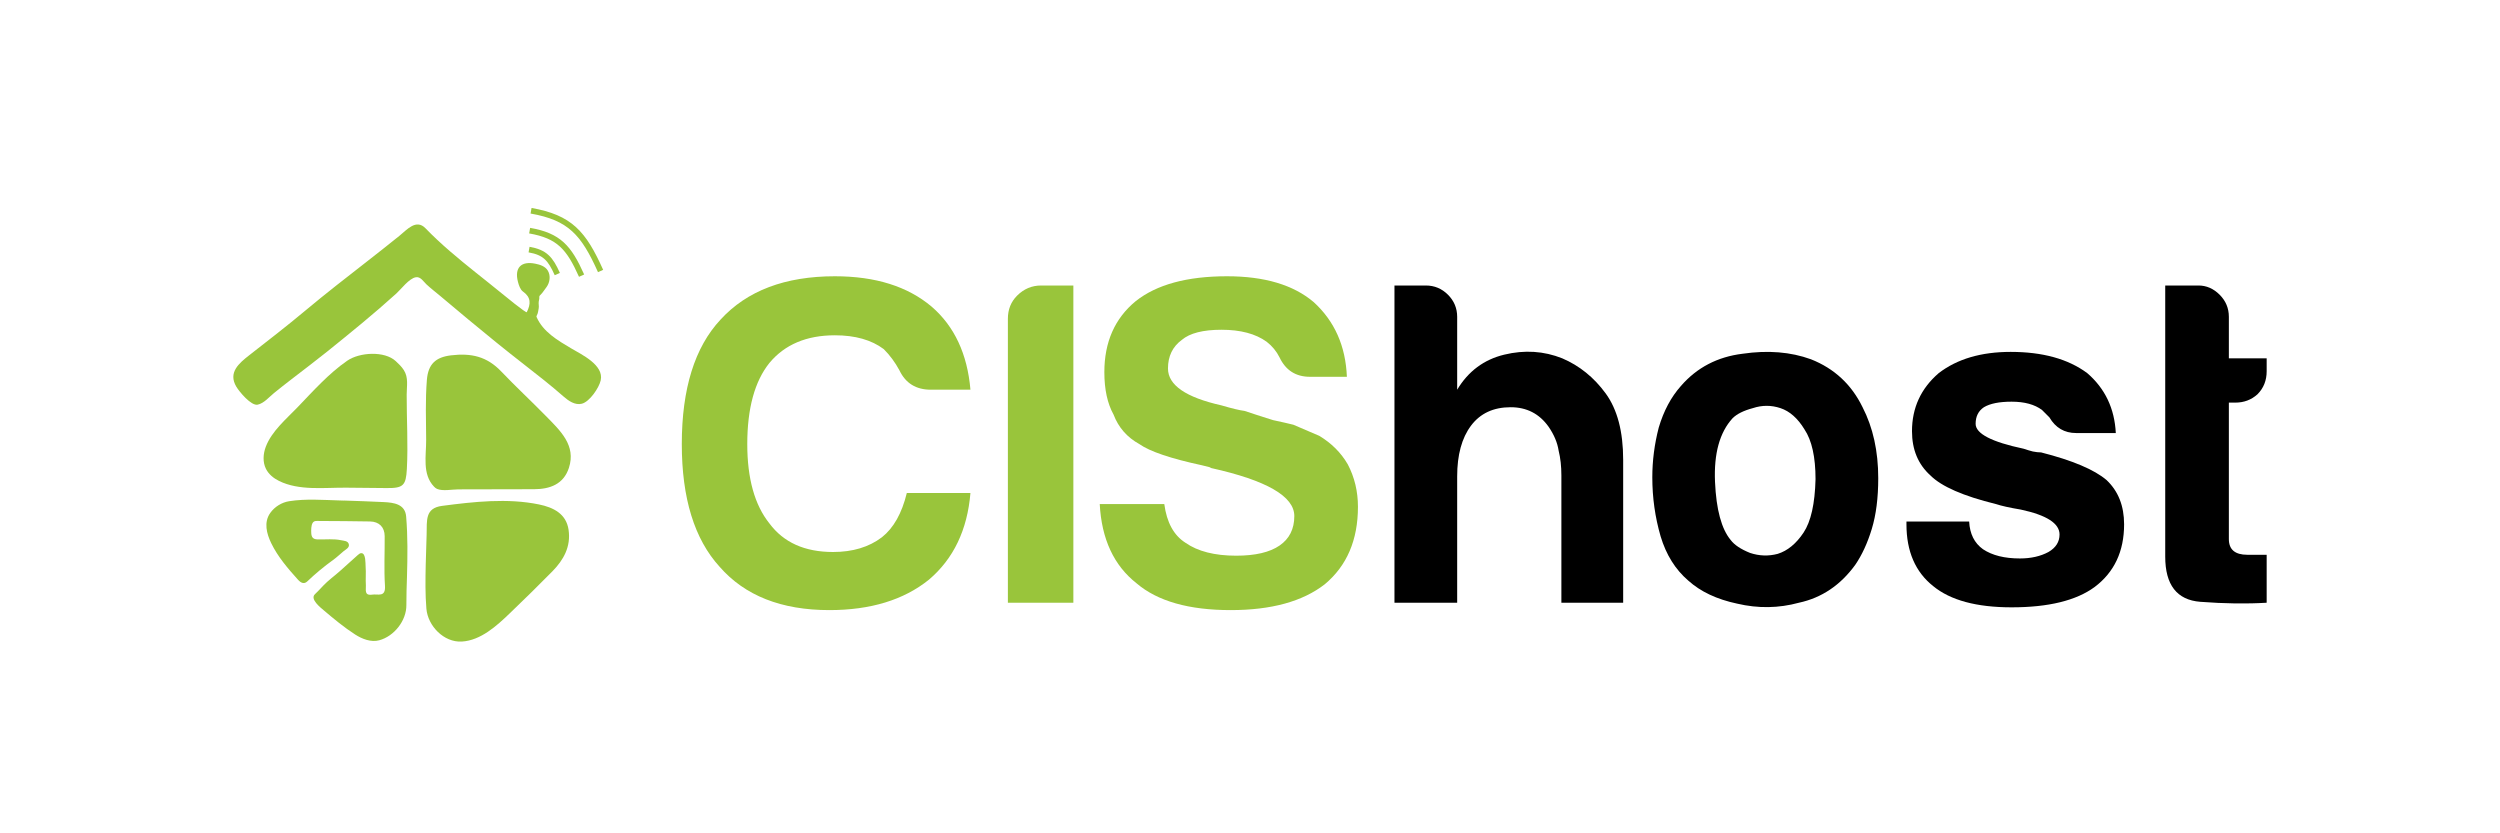
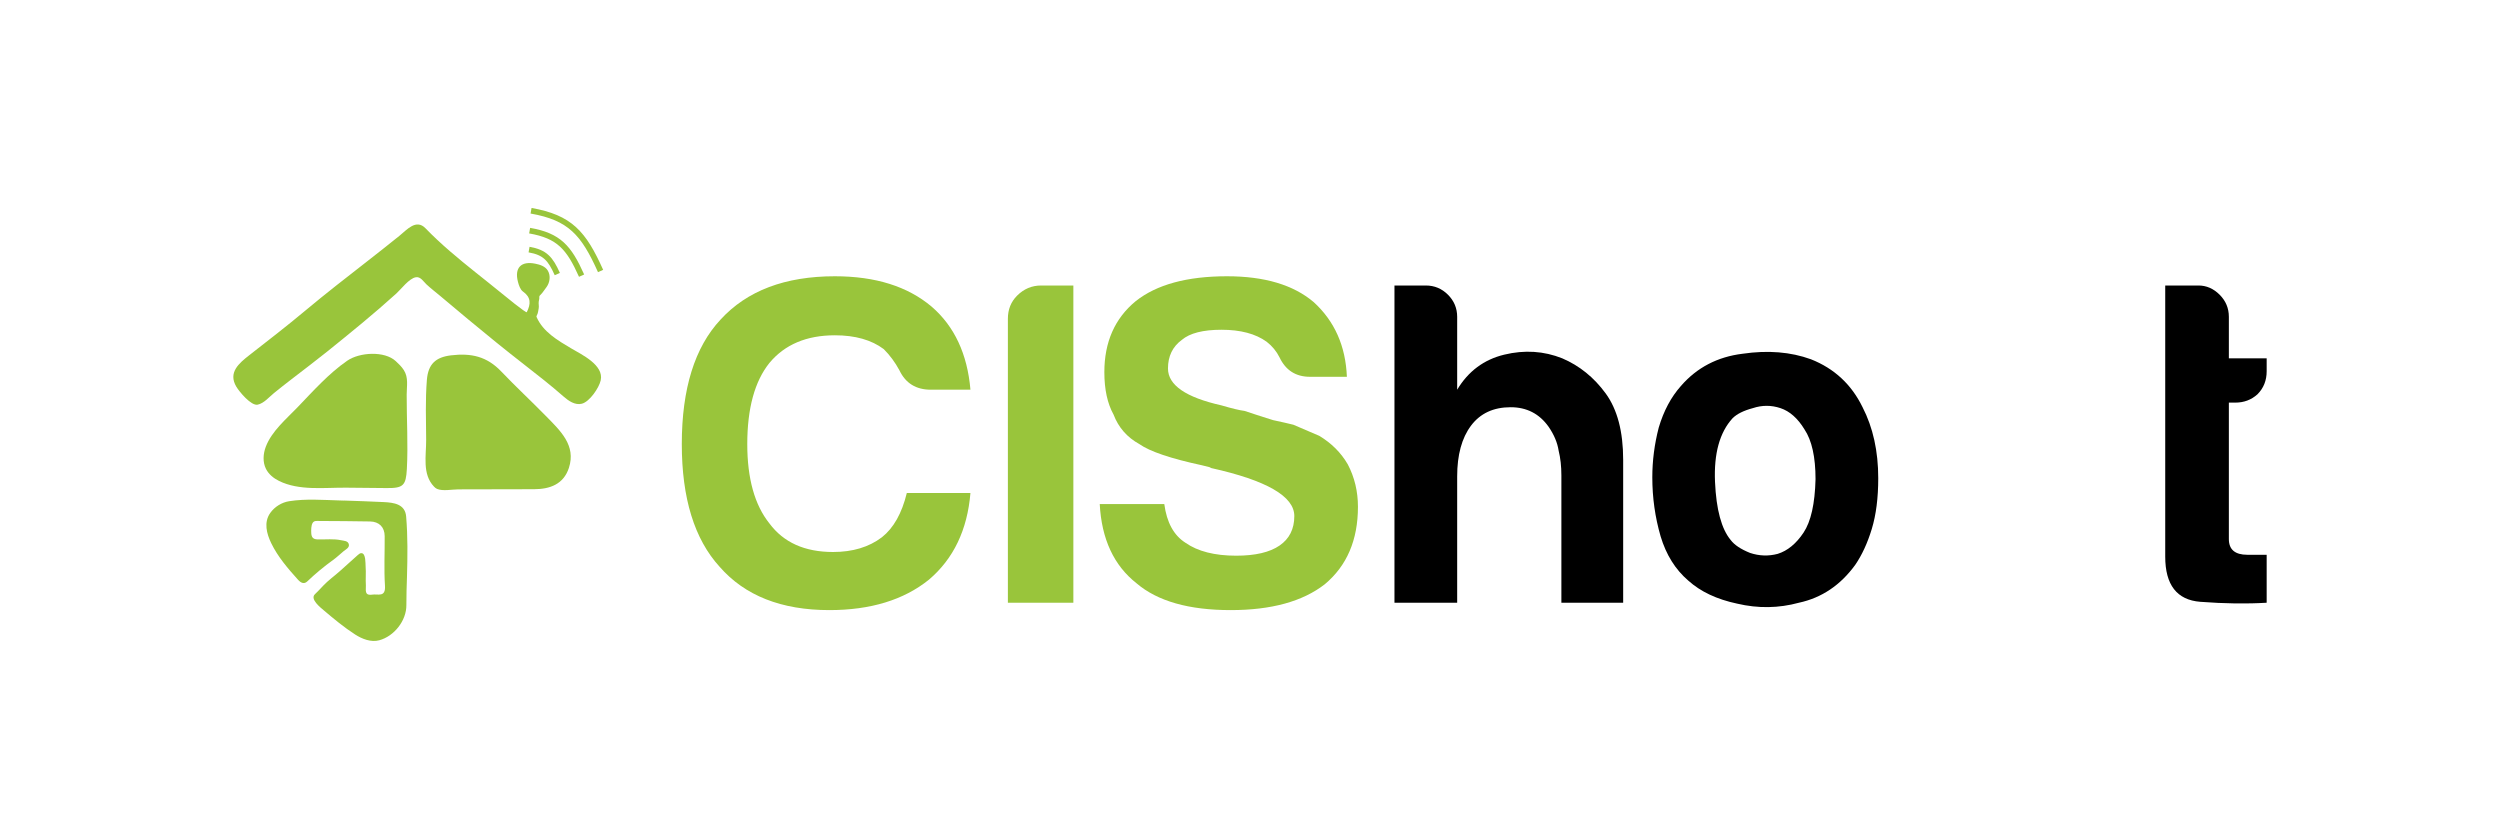
<svg xmlns="http://www.w3.org/2000/svg" width="300" height="100" viewBox="0 0 300 100" fill="none">
  <path d="M63.214 37.461C63.716 36.464 63.725 35.673 62.76 34.988C62.436 34.76 62.26 34.235 62.151 33.81C61.717 32.119 62.547 31.298 64.24 31.644C64.801 31.757 65.425 31.952 65.737 32.474C66.099 33.08 65.986 33.891 65.592 34.436C65.481 34.59 65.371 34.744 65.26 34.895C65.129 35.076 64.998 35.259 64.833 35.408C64.803 35.435 64.772 35.46 64.751 35.496C64.69 35.596 64.729 35.734 64.715 35.842C64.701 35.951 64.67 36.068 64.65 36.179C64.604 36.453 64.697 36.715 64.645 36.991C64.586 37.303 64.57 37.581 64.412 37.868C64.394 37.902 64.374 37.936 64.374 37.974C64.374 38.001 64.383 38.029 64.394 38.053C65.165 39.817 66.919 40.843 68.502 41.781C69.77 42.534 72.505 43.798 72.083 45.652C71.882 46.54 70.76 48.206 69.822 48.446C69.006 48.654 68.219 48.1 67.636 47.589C66.092 46.235 64.507 44.996 62.884 43.734C60.623 41.978 58.403 40.169 56.201 38.34C55.069 37.4 53.938 36.453 52.812 35.503C52.267 35.044 51.689 34.606 51.169 34.12C50.814 33.787 50.466 33.17 49.901 33.27C49.084 33.412 48.151 34.687 47.57 35.212C44.9 37.633 42.099 39.905 39.291 42.166C37.883 43.298 36.438 44.383 35.007 45.489C34.29 46.041 33.578 46.599 32.877 47.169C32.287 47.648 31.688 48.387 30.926 48.559C30.14 48.735 28.706 46.992 28.358 46.404C27.348 44.702 28.67 43.597 29.922 42.618C32.174 40.861 34.433 39.118 36.623 37.285C39.074 35.232 41.604 33.276 44.124 31.31C45.402 30.31 46.679 29.309 47.94 28.289C48.829 27.57 49.939 26.232 51.06 27.394C52.91 29.311 54.983 31.016 57.058 32.677C58.102 33.514 59.154 34.341 60.189 35.189C60.404 35.363 63.142 37.619 63.221 37.461H63.214Z" fill="#99C53B" />
  <path d="M58.961 58.718C58.649 58.718 58.34 58.718 58.028 58.718C57.017 58.72 56.007 58.722 54.996 58.725C54.273 58.725 53.117 58.964 52.439 58.666C52.301 58.605 52.186 58.501 52.08 58.392C50.644 56.9 51.153 54.656 51.139 52.784C51.123 50.387 51.033 47.986 51.225 45.592C51.377 43.689 52.281 42.859 54.132 42.64C56.558 42.35 58.43 42.775 60.146 44.573C61.88 46.388 63.72 48.099 65.479 49.892C67.238 51.685 69.157 53.446 68.266 56.154C67.622 58.11 65.994 58.7 64.089 58.705C62.38 58.709 60.668 58.714 58.959 58.716L58.961 58.718Z" fill="#99C53B" />
-   <path d="M51.085 67.833C51.112 66.592 51.164 65.351 51.196 64.112C51.239 62.453 50.988 60.976 53.048 60.705C56.841 60.208 60.892 59.753 64.679 60.533C66.42 60.891 67.948 61.659 68.228 63.572C68.525 65.586 67.641 67.182 66.284 68.563C64.607 70.27 62.9 71.936 61.173 73.596C59.626 75.083 57.689 76.86 55.412 76.987C53.26 77.107 51.341 75.108 51.167 73.042C51.022 71.324 51.049 69.556 51.085 67.833Z" fill="#99C53B" />
  <path d="M41.534 58.521C38.911 58.5 35.907 58.912 33.479 57.711C32.828 57.39 32.236 56.907 31.912 56.258C31.508 55.446 31.573 54.46 31.894 53.613C32.597 51.752 34.334 50.298 35.69 48.888C37.546 46.959 39.454 44.814 41.665 43.288C43.148 42.261 46.146 42.09 47.489 43.335C47.839 43.661 48.19 43.995 48.45 44.398C49.042 45.304 48.804 46.338 48.802 47.353C48.795 50.312 48.981 53.33 48.823 56.276C48.716 58.272 48.384 58.589 46.388 58.568C44.771 58.552 43.153 58.532 41.536 58.521H41.534Z" fill="#99C53B" />
  <path d="M41.264 60.064C42.858 60.114 44.452 60.175 46.044 60.25C47.264 60.309 48.614 60.487 48.738 61.981C48.94 64.38 48.906 66.79 48.838 69.193C48.806 70.333 48.756 71.472 48.765 72.609C48.781 74.47 47.307 76.348 45.505 76.835C44.52 77.101 43.446 76.672 42.628 76.147C41.309 75.302 40.021 74.232 38.83 73.22C38.454 72.901 37.17 71.892 37.79 71.307C38.126 70.988 38.456 70.636 38.784 70.285C39.377 69.654 40.145 69.107 40.796 68.524C41.511 67.884 42.223 67.242 42.937 66.602C43.066 66.487 43.215 66.363 43.389 66.379C43.914 66.422 43.846 67.615 43.873 67.968C43.934 68.73 43.855 69.494 43.905 70.258C43.937 70.762 43.674 71.508 44.671 71.355C45.345 71.251 46.29 71.723 46.197 70.296C46.068 68.316 46.177 66.322 46.161 64.333C46.152 63.254 45.494 62.596 44.404 62.576C42.374 62.54 40.344 62.524 38.312 62.517C37.995 62.517 37.704 62.461 37.523 62.741C37.326 63.042 37.331 63.65 37.353 63.996C37.367 64.199 37.41 64.419 37.559 64.556C37.726 64.713 37.975 64.726 38.203 64.731C39.085 64.749 40.064 64.638 40.921 64.826C41.273 64.902 41.755 64.886 41.859 65.311C41.961 65.728 41.481 65.938 41.219 66.155C40.792 66.51 40.426 66.871 39.967 67.199C38.877 67.984 37.842 68.843 36.872 69.77C36.49 70.134 36.101 69.944 35.766 69.573C34.561 68.239 33.338 66.817 32.549 65.187C31.991 64.032 31.634 62.673 32.432 61.552C32.961 60.808 33.806 60.286 34.706 60.144C36.7 59.831 38.75 59.997 40.76 60.055C40.928 60.06 41.097 60.064 41.264 60.071V60.064Z" fill="#99C53B" />
  <path d="M63.487 29.951C65.39 30.285 66.05 31.039 66.878 32.889" stroke="#99C53B" stroke-width="0.678" />
  <path d="M63.558 27.677C67.055 28.291 68.268 29.678 69.79 33.078" stroke="#99C53B" stroke-width="0.678" />
  <path d="M63.727 25.291C68.407 26.113 70.031 27.969 72.069 32.52" stroke="#99C53B" stroke-width="0.678" />
  <path d="M272 72.328C269.565 72.475 266.91 72.438 264.032 72.217C261.229 71.996 259.827 70.188 259.827 66.794V34.26H263.811C264.77 34.26 265.618 34.629 266.356 35.366C267.094 36.104 267.463 36.989 267.463 38.022V43.002H272V44.551C272 45.658 271.631 46.58 270.893 47.318C270.156 47.982 269.27 48.314 268.237 48.314H267.463V64.692C267.463 65.946 268.201 66.573 269.676 66.573H272V72.328Z" fill="black" />
-   <path d="M228.775 62.588H236.3C236.374 64.064 236.928 65.171 237.96 65.908C239.067 66.646 240.542 67.015 242.387 67.015C243.715 67.015 244.858 66.757 245.817 66.24C246.703 65.724 247.145 65.023 247.145 64.138C247.145 62.81 245.596 61.814 242.498 61.15C241.17 60.928 240.174 60.707 239.51 60.486C235.6 59.527 232.981 58.383 231.653 57.055C230.177 55.727 229.439 53.957 229.439 51.743C229.439 48.94 230.509 46.616 232.649 44.772C234.862 43.075 237.739 42.227 241.28 42.227C245.117 42.227 248.178 43.075 250.465 44.772C252.605 46.616 253.748 49.014 253.896 51.965H249.137C247.736 51.965 246.666 51.338 245.928 50.084C245.633 49.788 245.338 49.493 245.043 49.198C244.157 48.534 242.94 48.202 241.391 48.202C239.915 48.202 238.809 48.424 238.071 48.866C237.407 49.309 237.075 49.973 237.075 50.858C237.075 52.039 238.993 53.035 242.829 53.846C243.272 53.994 243.641 54.104 243.936 54.178C244.305 54.252 244.637 54.289 244.932 54.289C248.695 55.248 251.314 56.354 252.789 57.609C254.191 58.937 254.892 60.707 254.892 62.92C254.892 66.166 253.711 68.675 251.35 70.445C249.137 72.069 245.817 72.88 241.391 72.88C237.186 72.88 234.05 72.032 231.985 70.335C229.845 68.638 228.775 66.166 228.775 62.92V62.588Z" fill="black" />
  <path d="M202.593 69.671C201.043 68.343 199.937 66.572 199.273 64.359C198.609 62.072 198.277 59.711 198.277 57.277C198.277 55.285 198.535 53.293 199.051 51.301C199.642 49.309 200.527 47.649 201.707 46.321C203.626 44.108 206.097 42.817 209.122 42.448C212.147 42.005 214.876 42.227 217.311 43.112C220.114 44.218 222.18 46.137 223.508 48.866C224.762 51.301 225.389 54.141 225.389 57.387C225.389 59.748 225.131 61.777 224.614 63.474C224.098 65.171 223.434 66.609 222.623 67.79C220.852 70.224 218.602 71.737 215.872 72.327C213.438 72.991 210.966 73.028 208.458 72.437C206.023 71.921 204.068 70.999 202.593 69.671ZM207.904 50.194C206.355 51.891 205.654 54.436 205.802 57.83C205.949 61.15 206.577 63.474 207.683 64.802C208.126 65.392 208.9 65.908 210.007 66.351C211.114 66.72 212.22 66.757 213.327 66.462C214.507 66.093 215.54 65.244 216.425 63.916C217.311 62.588 217.79 60.449 217.864 57.498C217.864 54.842 217.421 52.85 216.536 51.522C215.725 50.194 214.766 49.346 213.659 48.977C212.552 48.608 211.446 48.608 210.339 48.977C209.232 49.272 208.421 49.678 207.904 50.194Z" fill="black" />
  <path d="M185.817 51.191C184.71 49.642 183.198 48.867 181.279 48.867C179.214 48.867 177.628 49.605 176.521 51.08C175.414 52.556 174.861 54.585 174.861 57.167V72.328H167.336V34.26H171.098C172.131 34.26 173.017 34.629 173.754 35.366C174.492 36.104 174.861 36.989 174.861 38.022V46.765C176.189 44.551 178.07 43.15 180.505 42.559C182.939 41.969 185.263 42.117 187.476 43.002C189.542 43.887 191.276 45.289 192.678 47.207C194.079 49.125 194.78 51.781 194.78 55.175V72.328H187.366V57.056C187.366 55.95 187.255 54.954 187.034 54.068C186.886 53.109 186.481 52.15 185.817 51.191Z" fill="black" />
  <path d="M131.968 60.486H139.715C140.01 62.699 140.858 64.248 142.26 65.134C143.735 66.167 145.764 66.683 148.346 66.683C150.633 66.683 152.367 66.277 153.547 65.466C154.728 64.654 155.318 63.474 155.318 61.925C155.318 59.564 151.998 57.646 145.358 56.17L145.137 56.059C145.137 56.059 144.842 55.986 144.252 55.838C140.489 55.027 137.981 54.178 136.727 53.293C135.251 52.481 134.218 51.301 133.628 49.752C132.89 48.424 132.522 46.727 132.522 44.661C132.522 41.046 133.776 38.206 136.284 36.14C138.792 34.148 142.444 33.152 147.24 33.152C151.74 33.152 155.207 34.185 157.642 36.251C160.15 38.538 161.478 41.526 161.626 45.215H157.199C155.502 45.215 154.285 44.44 153.547 42.891C153.179 42.153 152.662 41.526 151.998 41.009C150.67 40.05 148.863 39.571 146.576 39.571C144.362 39.571 142.776 39.977 141.817 40.788C140.711 41.6 140.157 42.743 140.157 44.219C140.157 46.211 142.297 47.686 146.576 48.645C147.83 49.014 148.752 49.235 149.342 49.309C150.67 49.752 151.814 50.121 152.773 50.416C153.806 50.637 154.617 50.821 155.207 50.969C156.24 51.412 157.273 51.854 158.306 52.297C159.781 53.182 160.925 54.326 161.736 55.727C162.548 57.277 162.954 58.974 162.954 60.818C162.954 64.802 161.626 67.9 158.97 70.114C156.314 72.179 152.551 73.212 147.682 73.212C142.666 73.212 138.903 72.142 136.395 70.003C133.665 67.863 132.19 64.691 131.968 60.486Z" fill="#99C53B" />
  <path d="M120.946 72.328V38.244C120.946 37.137 121.315 36.215 122.052 35.477C122.864 34.666 123.823 34.26 124.93 34.26H128.803V72.328H120.946Z" fill="#99C53B" />
  <path d="M116.453 59.158C116.084 63.584 114.424 67.052 111.473 69.56C108.449 71.995 104.465 73.212 99.522 73.212C93.767 73.212 89.378 71.478 86.353 68.011C83.328 64.691 81.816 59.785 81.816 53.293C81.816 46.653 83.365 41.673 86.464 38.353C89.636 34.886 94.21 33.152 100.186 33.152C105.055 33.152 108.928 34.37 111.805 36.804C114.535 39.165 116.084 42.485 116.453 46.764H111.695C109.924 46.764 108.67 45.989 107.932 44.44C107.416 43.481 106.789 42.632 106.051 41.895C104.575 40.788 102.62 40.235 100.186 40.235C96.792 40.235 94.173 41.341 92.329 43.555C90.558 45.768 89.673 49.014 89.673 53.293C89.673 57.424 90.558 60.597 92.329 62.81C94.026 65.097 96.571 66.24 99.965 66.24C102.325 66.24 104.28 65.65 105.83 64.47C107.231 63.363 108.227 61.593 108.818 59.158H116.453Z" fill="#99C53B" />
</svg>